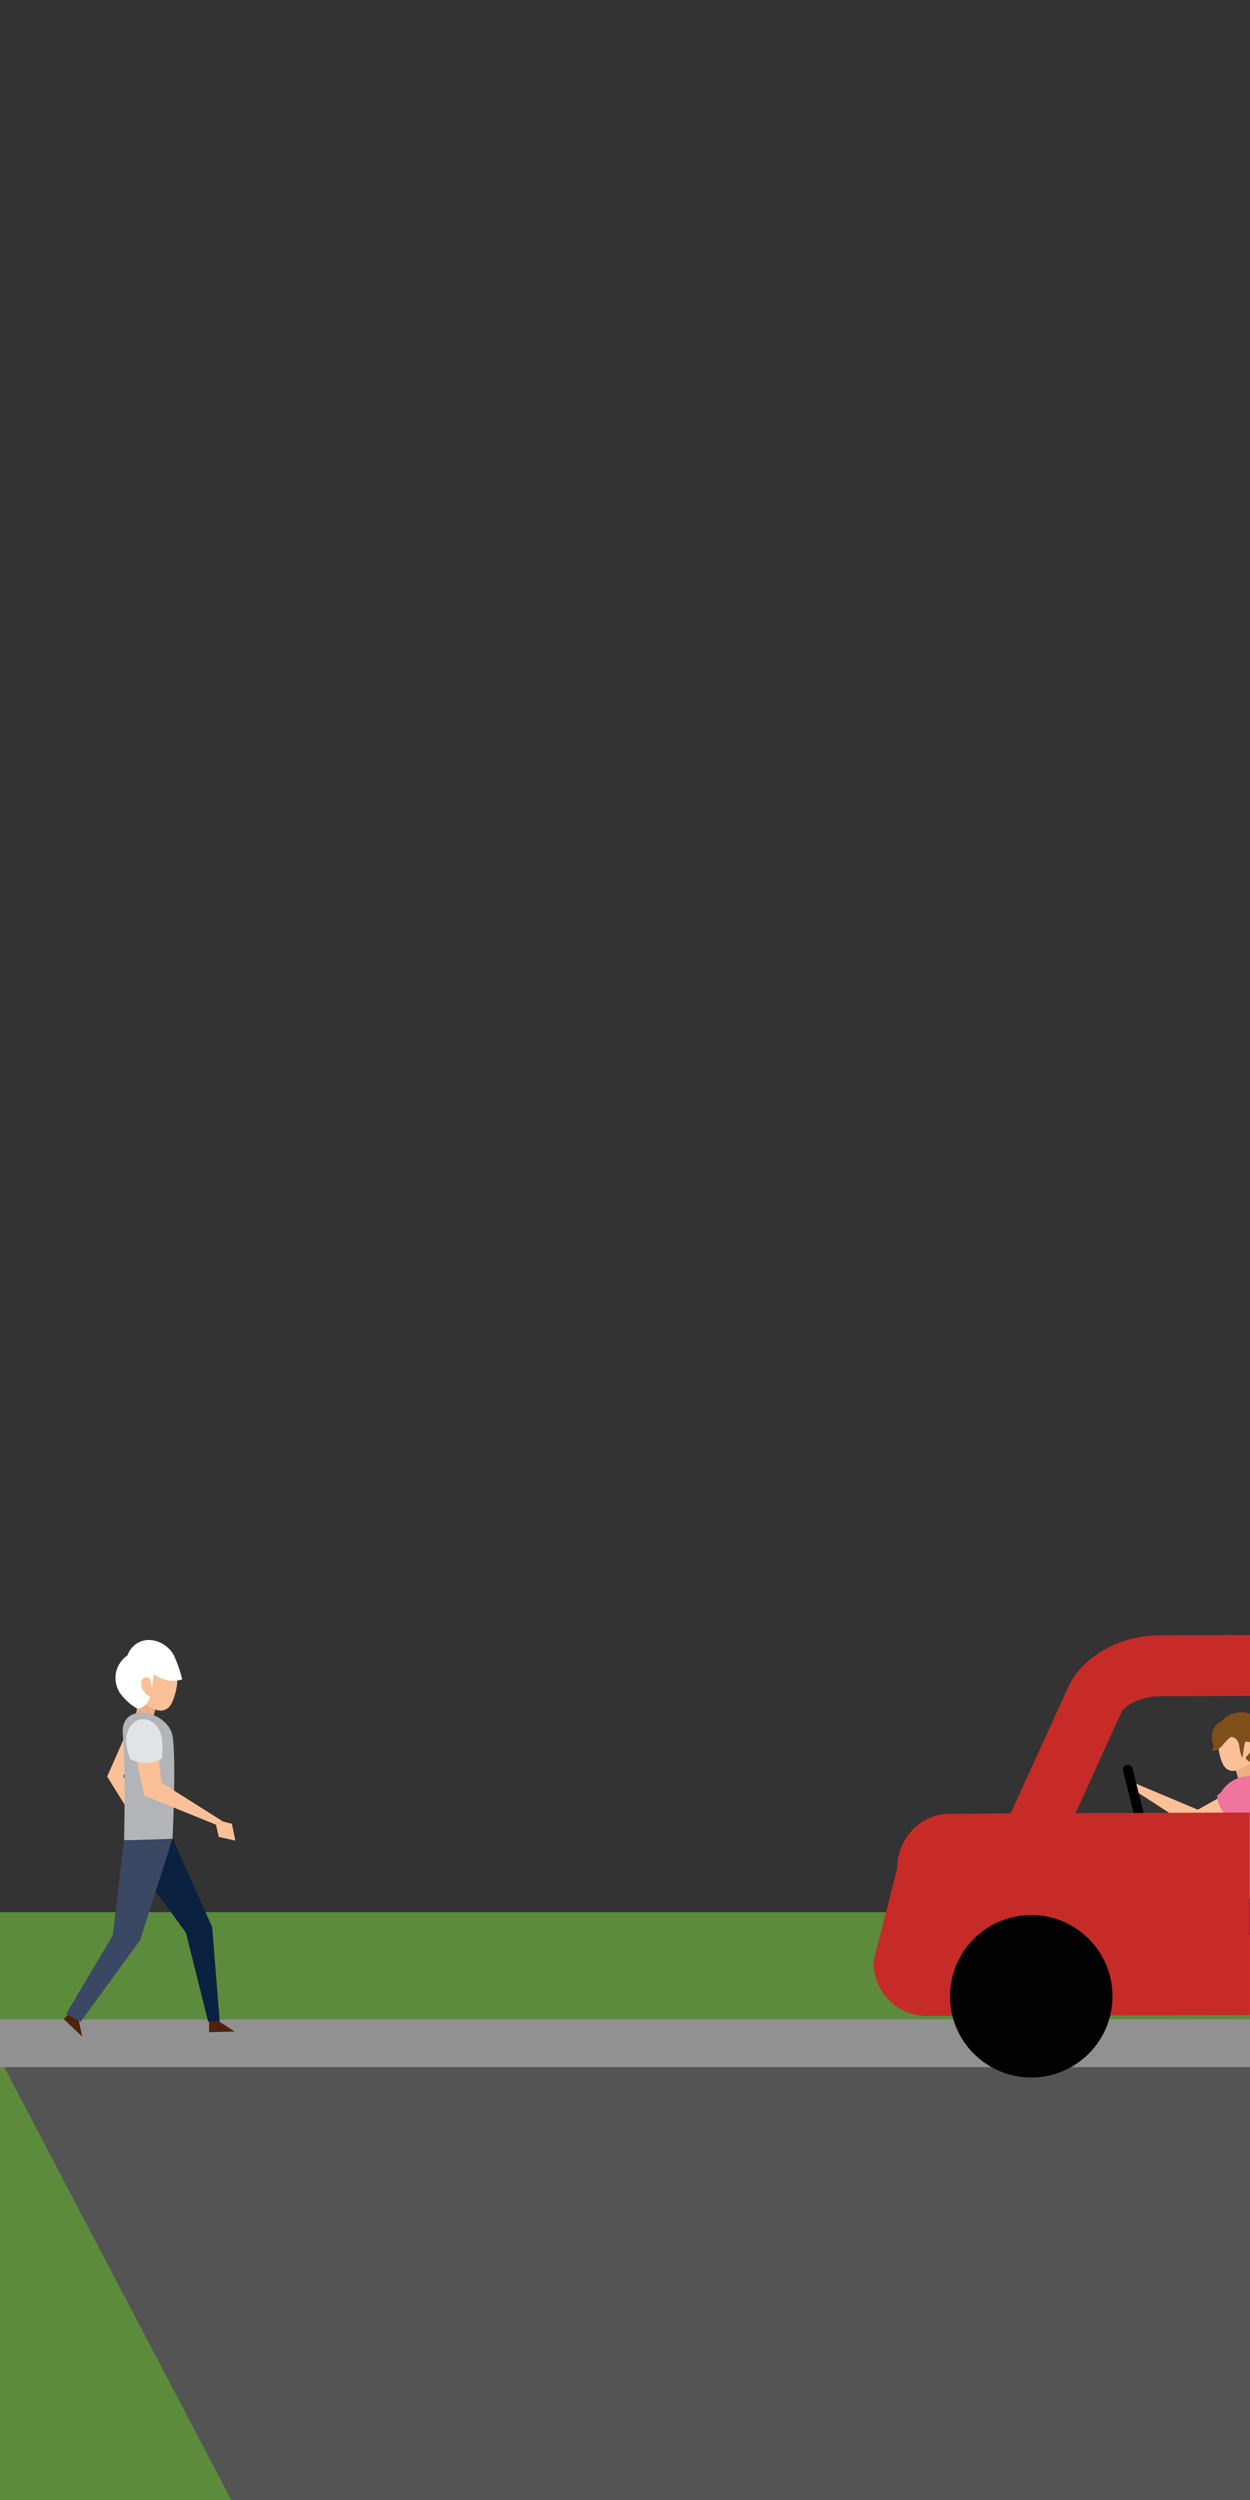
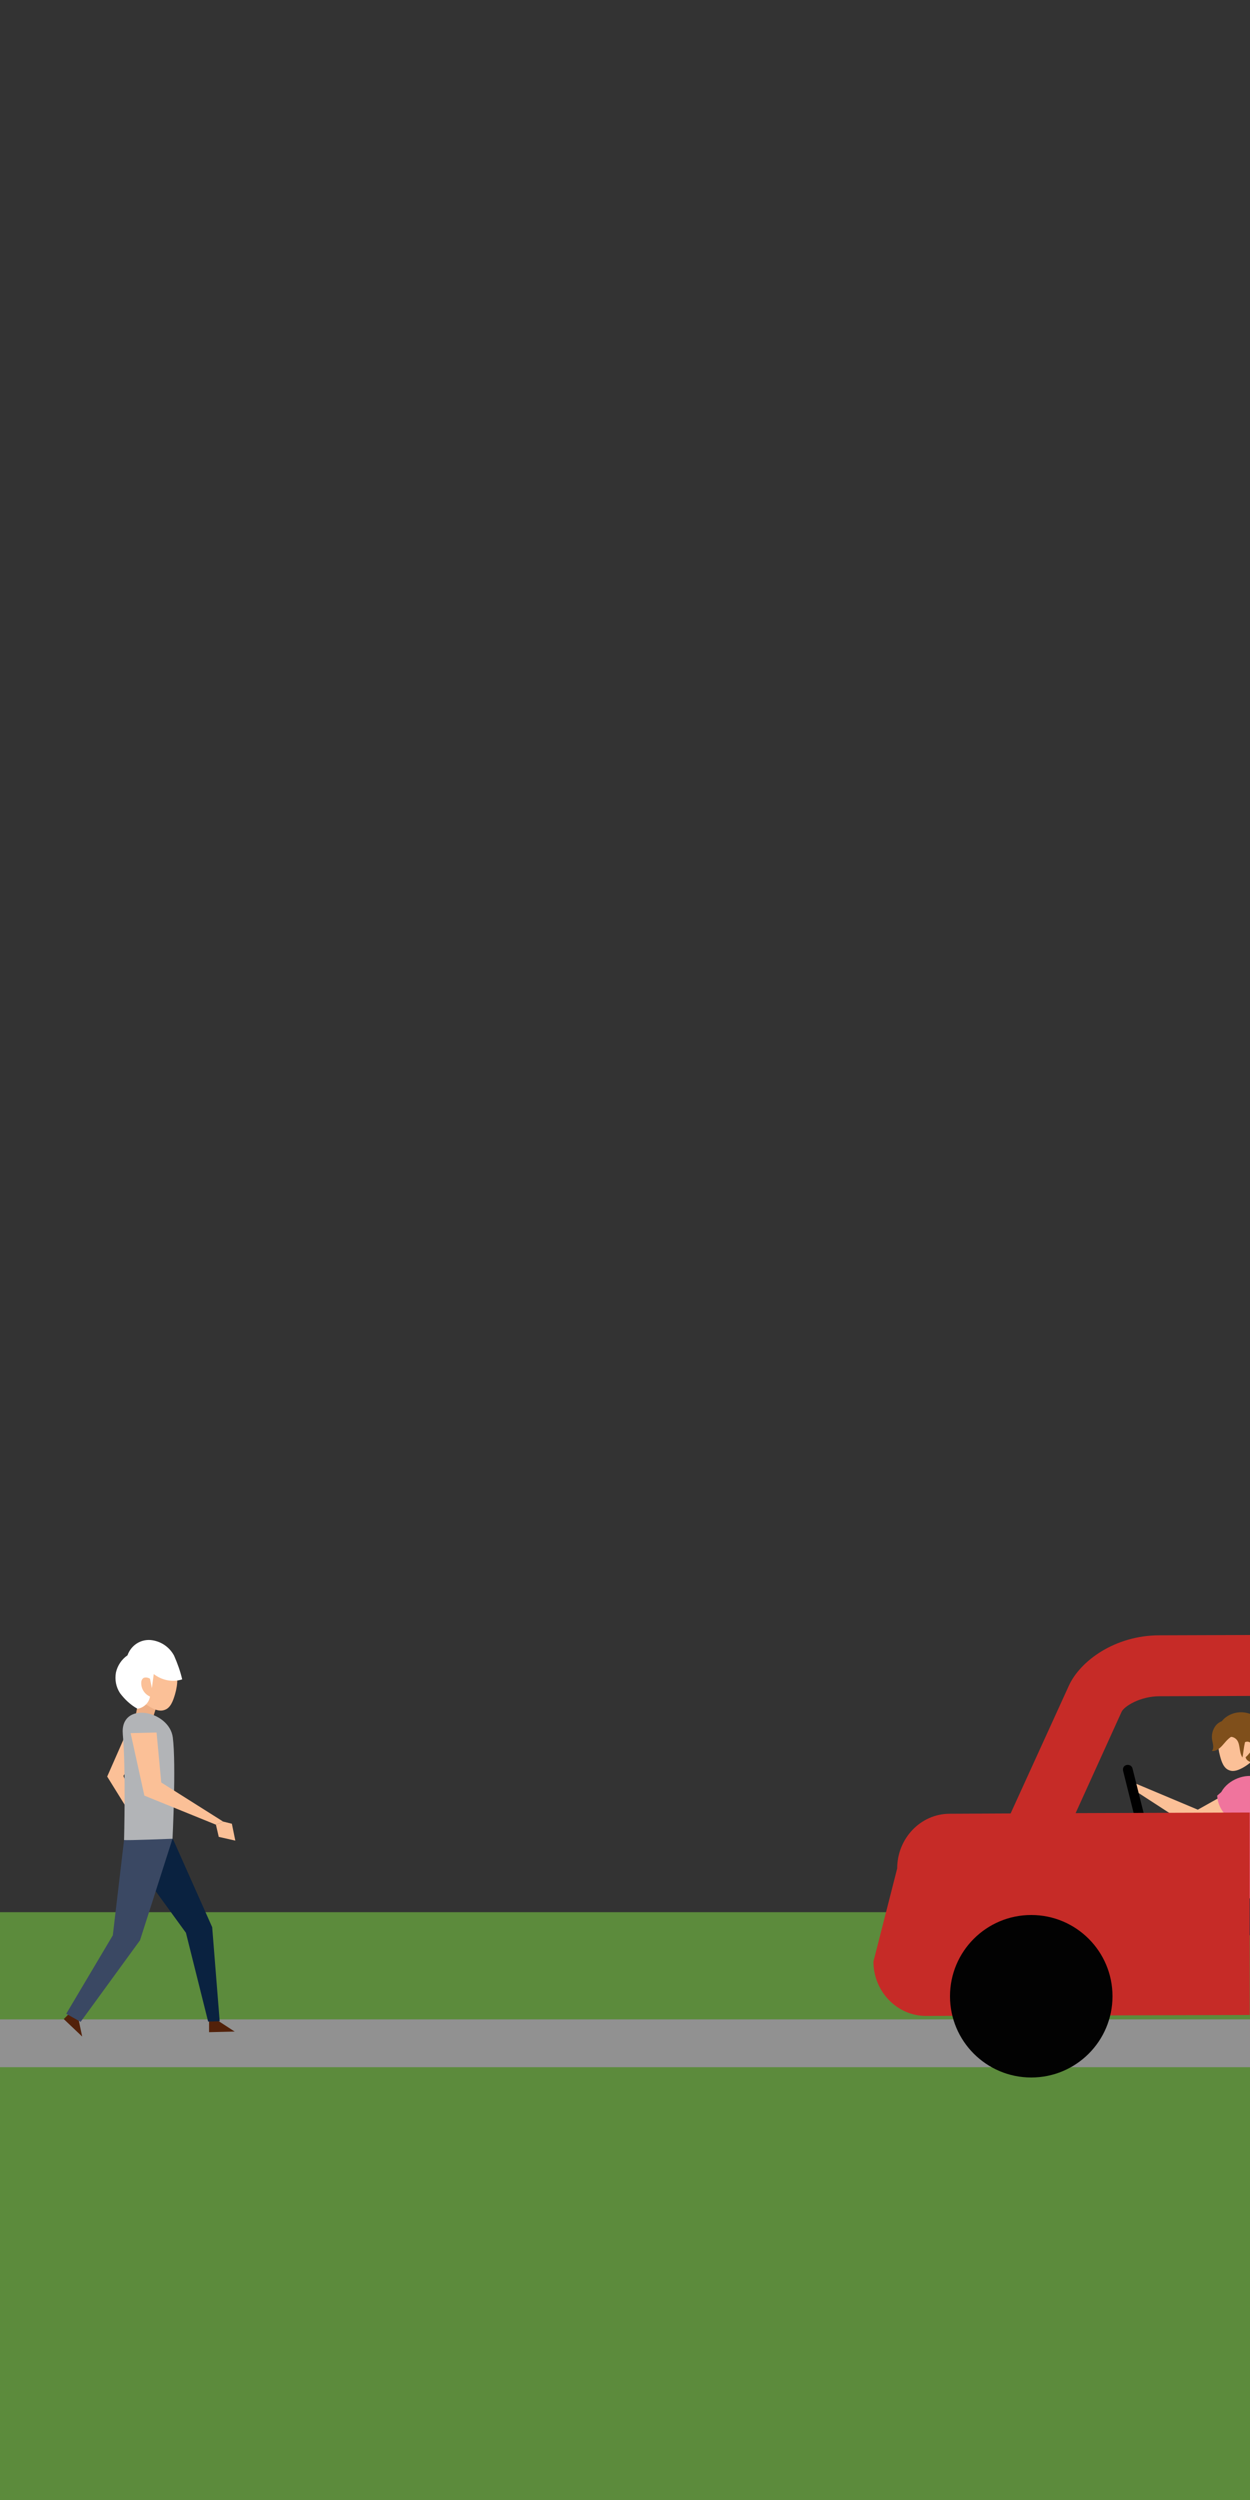
<svg xmlns="http://www.w3.org/2000/svg" version="1.0" id="Calque_1" x="0px" y="0px" viewBox="0 0 400 800" style="enable-background:new 0 0 400 800;" xml:space="preserve">
  <rect x="0" y="0" width="400" height="800" fill="#333333" stroke="none" />
  <style type="text/css">
	.st0{fill:#5C8B3C;}
	.st1{fill:#545454;}
	.st2{fill:#919191;}
	.st3{fill:#52210A;}
	.st4{fill:#FAB689;}
	.st5{fill:#002D3E;}
	.st6{fill:#EDAE84;}
	.st7{fill:#FBC097;}
	.st8{fill:#F0749D;}
	.st9{fill:#003E53;}
	.st10{fill:#7F4F1B;}
	.st11{fill:#C62B27;}
	.st12{fill:#020202;}
	.st13{fill:#B2B4B7;}
	.st14{fill:#0A2240;}
	.st15{fill:#3A4863;}
	.st16{fill:#E2E3E4;}
	.st17{fill:#FFFFFF;}
</style>
  <rect y="611.9" class="st0" width="400" height="188.1" />
-   <polygon class="st1" points="0,658.9 74,800 400,800 400,658.9 " />
  <rect y="646.2" class="st2" width="400" height="15.3" />
  <polygon class="st3" points="344.8,638.8 338.1,637.6 343.8,643.4 347.1,640.1 " />
  <polygon class="st4" points="394.5,617.1 369.7,623.7 346.4,641 343.7,638.6 364.4,617 391.8,603.2 " />
-   <polygon class="st5" points="384.1,606.2 385.8,611.9 387.2,612.5 386.2,613.4 387.8,619.5 396.2,616.1 399.3,606.9 395.4,601.7 " />
-   <path class="st6" d="M394.7,563.6c0.6,2.7,1.4,4.7,1.9,7.3c1.2-0.1,2.3-0.3,3.4-0.4v-9.1C398.4,562.3,396.2,562.8,394.7,563.6z" />
  <path class="st7" d="M398.2,551.7c-7.7-2.3-9.5,4-7.8,10.2c0.5,1.9,1.2,4,3,4.6c1.5,0.6,3.2-0.2,4.6-1c0.7-0.4,1.4-0.9,2-1.4v-11.7  C399.4,552.1,398.8,551.9,398.2,551.7z" />
  <path class="st8" d="M390,575.9c-1.3,8.6-0.6,32.2-0.6,32.2l10.7,3.5v-43.3C395.8,568.2,390.7,571.2,390,575.9z" />
  <polygon class="st7" points="397.2,571.3 383.3,579.1 361.9,570.1 362.4,572.5 382.9,585.8 400,578.8 400,575.5 " />
  <path class="st8" d="M398.8,570c-1.8,0-3.6,0.5-5.1,1.5c-1.5,0.9-2.9,1.9-4.2,3.1c0.2,3.6,2.4,6.8,5.7,8.3c1.7-0.6,3.3-1,4.8-1.9  v-10.8C399.6,570.1,399.2,570.1,398.8,570z" />
  <polygon class="st9" points="389.4,604.6 389,615.6 395.5,618.1 397.1,616.7 397.5,618.7 400,619.3 400,607.5 " />
  <path class="st10" d="M398.6,562.3c0.1,0.7,0.7,1.2,1.4,1.5v-3C399.6,561.3,399.1,561.9,398.6,562.3z" />
  <path class="st10" d="M399.9,548.4c-2.8-1-5.9-0.4-8.1,1.5c-2.2,2-2.9,5.2-1.6,7.9c0.6-0.8,1.4-1.4,2.3-1.8c0.9-0.4,2-0.3,2.8,0.3  c1.8,1.3,1,4.3,2.3,6.1c0.3-1.7,0.4-3.2,0.8-4.9c0.6-0.3,1.3-0.2,1.7,0.2v-9.2C400,548.5,399.9,548.4,399.9,548.4z" />
  <path class="st10" d="M399.1,548.3l-1,3.4l1.9,1.9v-5.1C399.5,548.3,399.1,548.3,399.1,548.3z" />
  <path class="st10" d="M396.1,555.2c-1.7-0.2-3.1,1.2-4.2,2.5s-2.4,2.8-4.1,2.6c0.8-0.9,0.3-2.3,0.1-3.4c-0.3-1.7,0.1-3.4,1.2-4.8  c1.1-1.3,2.9-1.9,4.6-1.4C395.3,551.2,395.7,553.6,396.1,555.2z" />
  <path d="M364.4,581.7c0.1,0,0.2,0,0.4,0c0.8-0.2,1.3-1,1.1-1.8l0,0l-3.5-14c-0.2-0.8-1-1.3-1.9-1.1s-1.3,1-1.1,1.9l3.5,14  C363.1,581.3,363.8,581.7,364.4,581.7z" />
  <path class="st11" d="M344.2,580.2l14.7-32.4c0.8-1.8,6-5,12.1-5l29-0.1v-19.5l-29,0.1c-14.2,0-25.4,8.2-29,16.2l-18.6,40.8  l-19.5,0.1c-9.3,0-16.8,7.9-16.8,17.5l-7.6,29.8c0,9.6,7.6,17.4,16.8,17.4l103.6-0.3V580L344.2,580.2z" />
  <circle class="st12" cx="330" cy="638.8" r="26" />
  <polygon class="st7" points="45.6,557.9 39.5,568.3 46,584.7 44.1,584.3 34.3,568.5 40.5,554.4 " />
  <polygon class="st3" points="69.4,646.4 75.1,650.1 66.9,650.3 66.9,645.6 " />
  <polygon class="st3" points="24.9,645.1 26.3,651.7 20.4,646.1 23.7,642.8 " />
  <path class="st6" d="M45,540.8l-1.8,9.2c2,0.2,3.5,0.5,5.5,0.8c0.6-2.7,1.5-4.7,2.1-7.4C49.2,542.4,46.6,541.8,45,540.8z" />
-   <path class="st7" d="M56,542.2c-0.6,2-1.4,4.4-3.4,5c-1.7,0.6-3.6-0.3-5.1-1.3c-2-1.1-3.7-2.7-5-4.5c-1.3-1.9-1.6-4.3-0.8-6.4  c1-2.3,3.5-3.7,5.9-4.3C56.2,528.4,58,535.4,56,542.2z" />
+   <path class="st7" d="M56,542.2c-0.6,2-1.4,4.4-3.4,5c-1.7,0.6-3.6-0.3-5.1-1.3c-2-1.1-3.7-2.7-5-4.5c-1.3-1.9-1.6-4.3-0.8-6.4  c1-2.3,3.5-3.7,5.9-4.3C56.2,528.4,58,535.4,56,542.2" />
  <path class="st13" d="M42.1,592.4l-2.4-3.6c0,0,0.6-22.9-0.4-33.8s14.9-7.7,16,1s-0.1,32.5-0.1,32.5L42.1,592.4z" />
  <polygon class="st7" points="50.1,554.4 51.6,570.4 71.4,582.9 69.1,583.9 46.2,574.6 41.8,554.6 " />
  <polygon class="st14" points="44.3,597.6 59.5,618.5 66.6,646.9 70.3,646.8 67.9,616.7 55.3,588.4 " />
  <path class="st15" d="M39.7,588.8c0.7,0.2,15.5-0.4,15.5-0.4l-10.4,32.5l-19,26.1l-4.6-2.6l14.9-25.1L39.7,588.8z" />
-   <path class="st16" d="M41.6,562.8c3.2,1.9,7.1,1.8,10.2-0.1c0.2-1.7,0.3-3.5,0.1-5.2c0-1.8-0.6-3.6-1.7-5.1  c-1.1-1.5-2.8-2.3-4.7-2.3c-2.6,0.2-4.6,2.7-5,5.3S40.8,560.3,41.6,562.8z" />
  <path class="st17" d="M48,542.9c-1.8-0.8-2.9-2.6-2.8-4.5c0-0.6,0.3-1.2,0.8-1.5c0.7-0.2,1.4-0.1,2,0.3c0.2,1,0.4,2,0.6,3l0.6-4.5  c2.6,2,6,2.7,9.1,1.7c-0.6-2.6-1.5-5.1-2.6-7.6c-1.5-2.8-4.3-4.7-7.6-5c-3.3-0.2-6.2,1.8-7.3,4.9c-1.9,1.3-3.2,3.3-3.7,5.5  c-0.4,2.3,0,4.6,1.3,6.6c1.5,2,3.4,3.8,5.6,5C46,546.5,47.7,544.9,48,542.9z" />
  <polygon class="st7" points="71.4,582.9 74.2,583.6 75.3,589 70,587.8 69.1,583.9 " />
</svg>